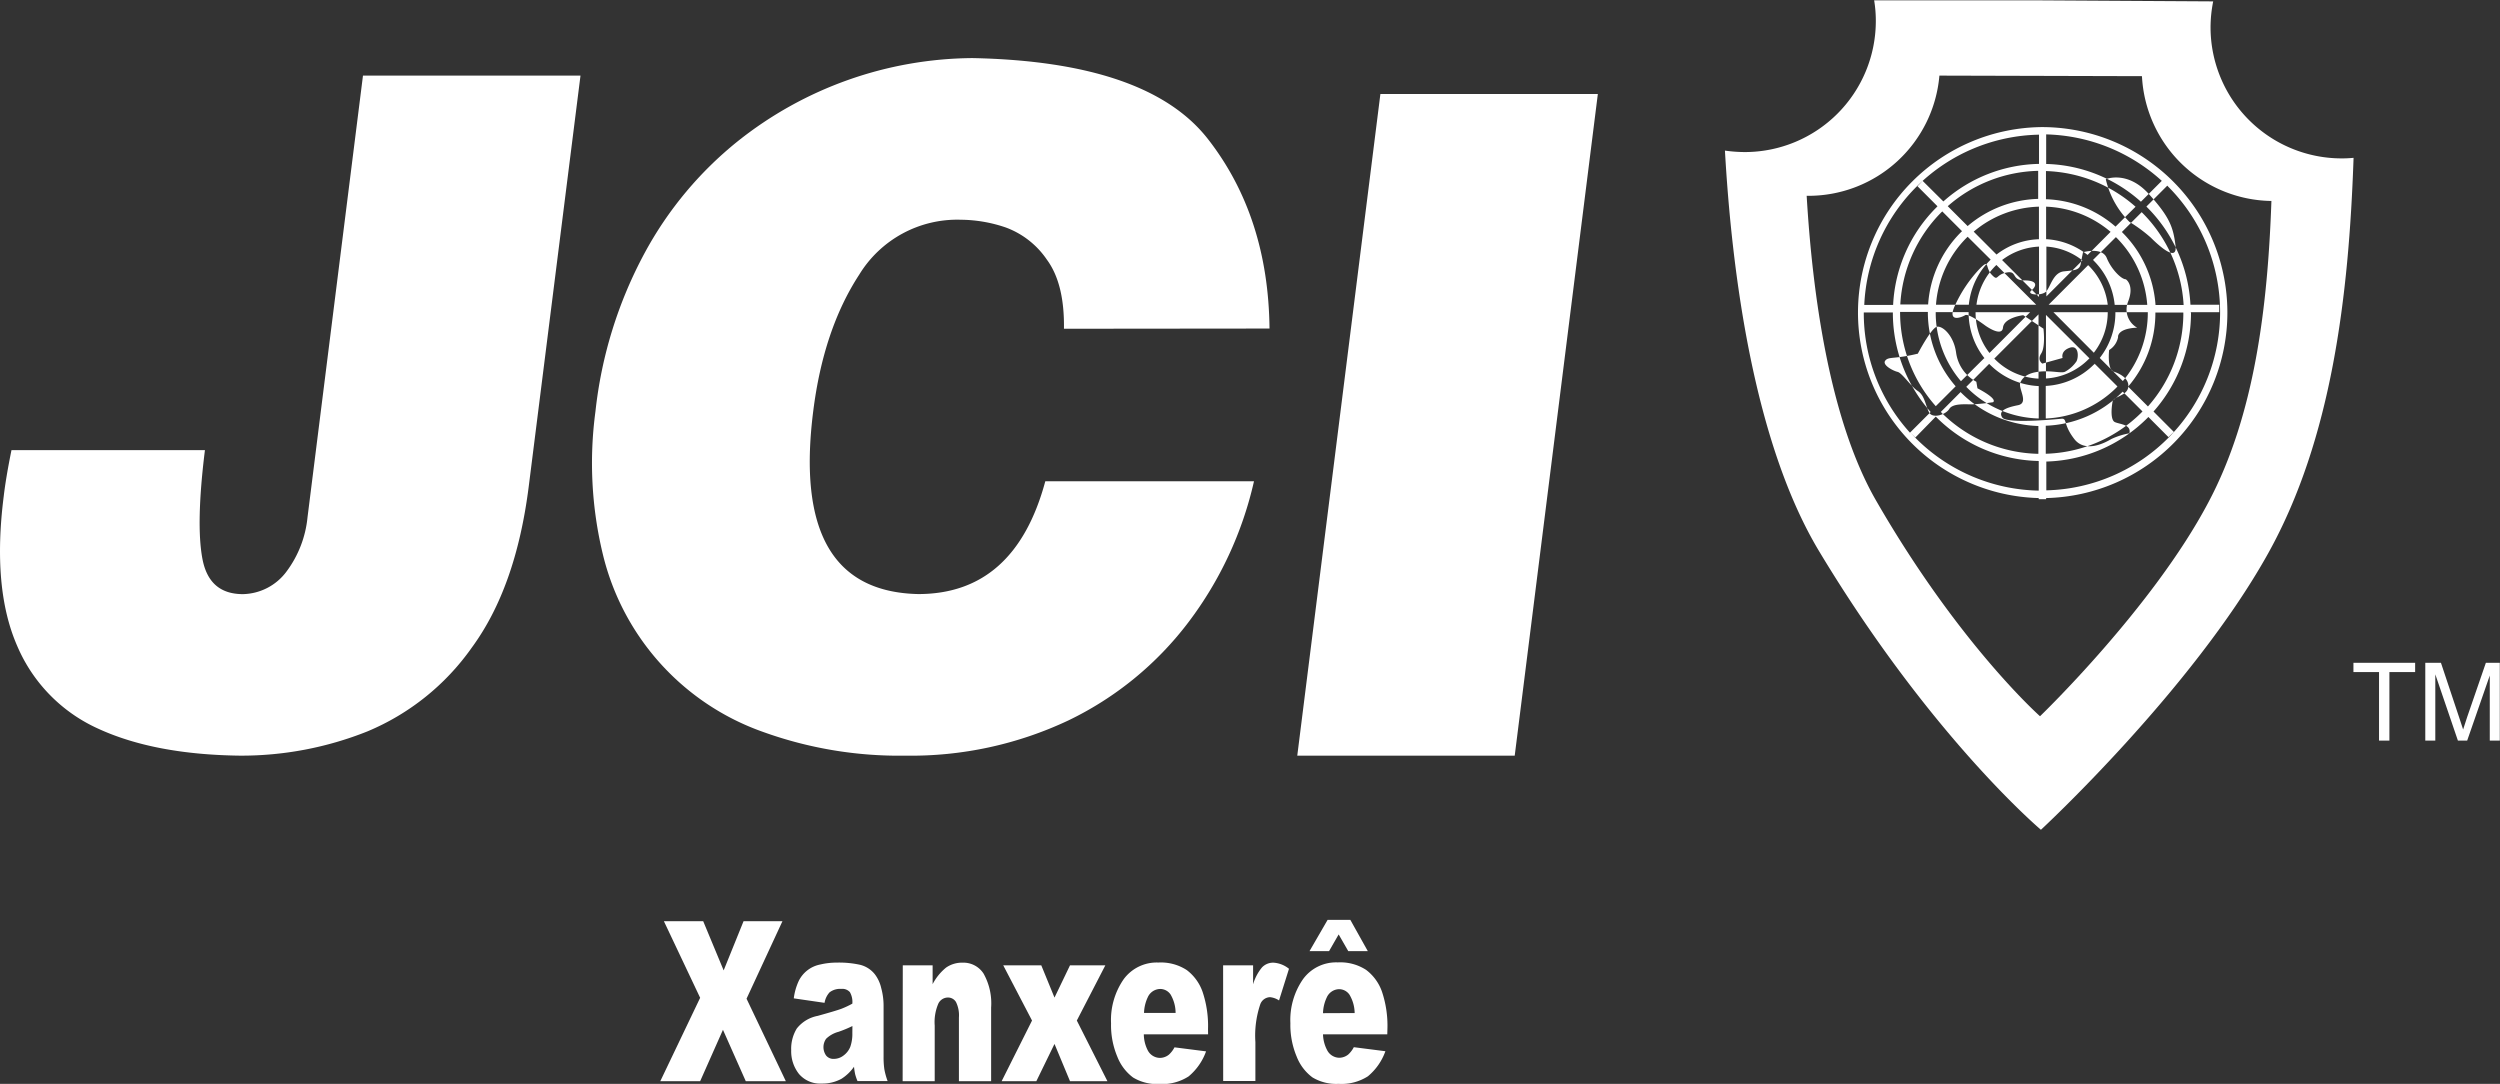
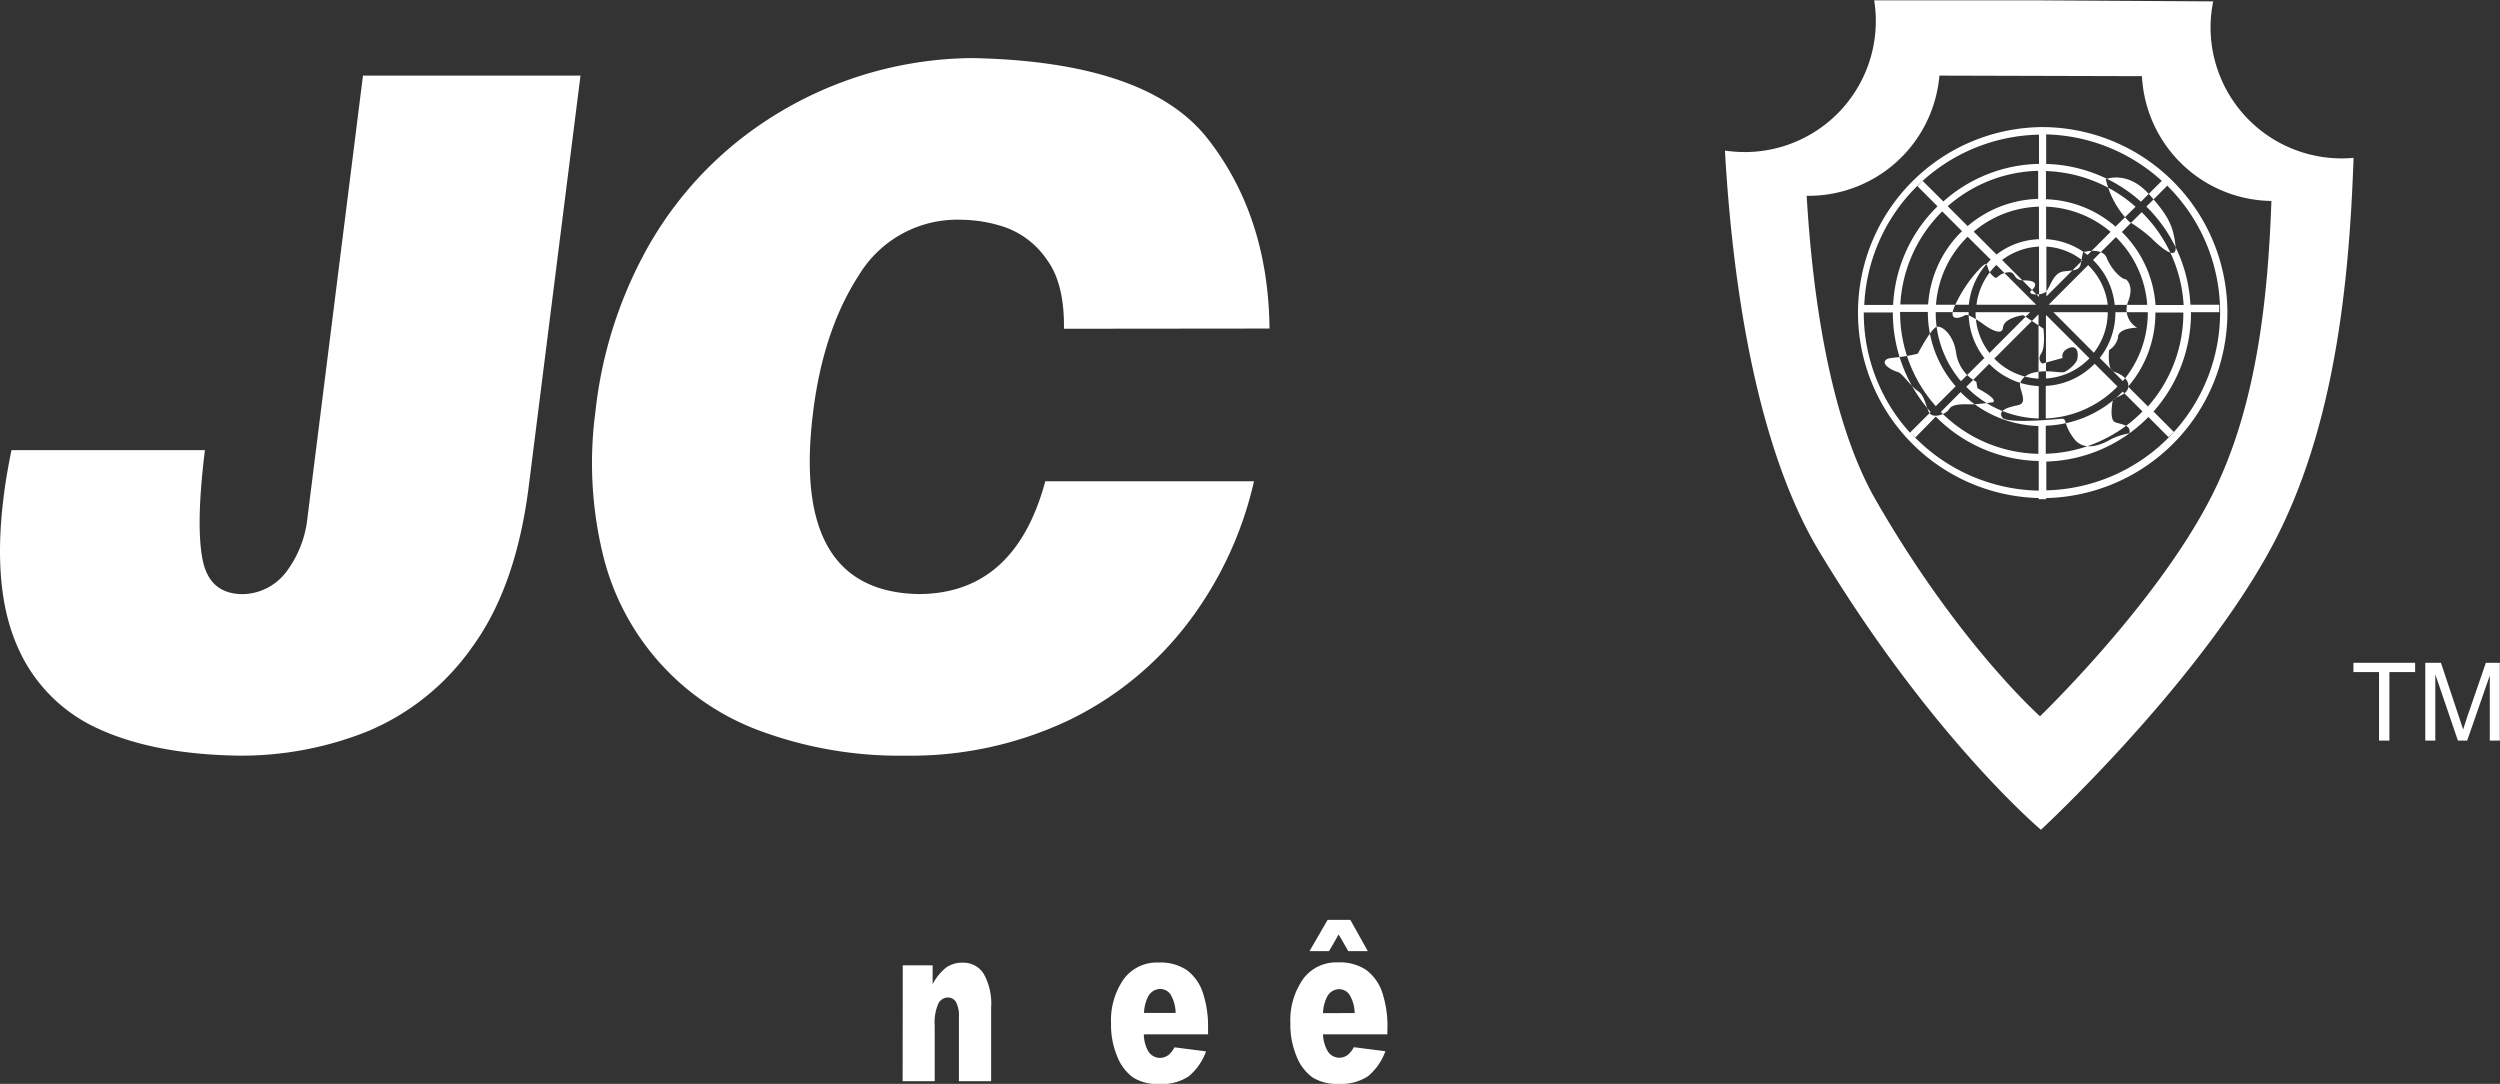
<svg xmlns="http://www.w3.org/2000/svg" id="Layer_1" data-name="Layer 1" viewBox="0 0 359.39 155.81">
  <rect x="0" y="0" width="359.39" height="155.81" fill="#333333" stroke="none" />
  <defs>
    <style>.cls-1,.cls-2{fill:#fff;}.cls-1{fill-rule:evenodd;}</style>
  </defs>
  <title>logo_branca</title>
  <path class="cls-1" d="M293.39,119.29s21.78-20.15,32.68-39.76c9.14-16.43,11.59-37,12.27-56.84a17.08,17.08,0,0,1-1.75.08A18.85,18.85,0,0,1,317.78,4a19.07,19.07,0,0,1,.38-3.8l-25-.15H269.42a17.78,17.78,0,0,1,.24,3,18.84,18.84,0,0,1-18.81,18.81,20.75,20.75,0,0,1-2.88-.21c1,17.61,4.15,42,13.56,57.63,16.07,26.69,31.86,40,31.86,40m19.35-84c.33,2.6-2.58-.15-3.56-1.13a21.34,21.34,0,0,0-3.07-2.26,12.62,12.62,0,0,1-3.39-6.13s3.07-1.3,6.15,2.09,3.54,4.85,3.87,7.43M284.27,55.82s2.92,1.47,2.25,2a30.5,30.5,0,0,1-3.05.31c-1,0-2.75-.16-3.25.66s-2.41,1.45-2.91.48-.63-2.43-1.61-3.06-2.26-2.6-2.91-2.75-2.26-1-1.77-1.62,1.3-.17,4.68-1c0,0,1.94-3.71,2.75-3.87s2.42,1.28,2.75,3.72a5.61,5.61,0,0,0,2.91,4.19ZM320.2,44.93h0A26.67,26.67,0,0,1,294.14,71.6v.16h-1.06V71.6a26.67,26.67,0,0,1,.44-53.33h0A26.66,26.66,0,0,1,320.2,44.93m-16.1,0h0v-.05h4.66v.05a15.23,15.23,0,0,1-3.59,9.85l-3.32-3.32a10.48,10.48,0,0,0,2.25-6.53m-3,7.34,3.3,3.29a.92.92,0,0,0-.14.15,15.27,15.27,0,0,1-10.17,4.45V55.48A10.56,10.56,0,0,0,301,52.41h0c.06,0,.09-.1.15-.14m-8.07,3.23v4.66a15.1,15.1,0,0,1-10.32-4.45l-.1-.1,3.29-3.3.11.1a10.58,10.58,0,0,0,7,3.09m-7.83-4-3.33,3.3a15.17,15.17,0,0,1-3.63-9.88v-.05H283v.05a10.55,10.55,0,0,0,2.29,6.58M283,43.81h-4.69a15.17,15.17,0,0,1,4.42-9.65,1.4,1.4,0,0,0,.13-.13l3.31,3.29-.14.15a10.43,10.43,0,0,0-3,6.34m4-7.2-3.3-3.31a15.16,15.16,0,0,1,9.38-3.59v4.68A10.52,10.52,0,0,0,287,36.6m7.14-2.22V29.71a15.2,15.2,0,0,1,9.27,3.62l-3.31,3.32a10.52,10.52,0,0,0-6-2.27m6.77,3,3.3-3.29.1.09a15.25,15.25,0,0,1,4.41,9.65H304a10.41,10.41,0,0,0-3-6.34l-.1-.11M303,44.93a9.54,9.54,0,0,1-2,5.78l-5.81-5.83H303ZM303,43.81h-8.5l5.68-5.69.11.1A9.5,9.5,0,0,1,303,43.81m-3.63-6.39-5.19,5.19V35.45a9.28,9.28,0,0,1,5.19,2m-6.25-2v7.24l-5.31-5.31a9.51,9.51,0,0,1,5.31-1.93m-6.13,2.64,5.73,5.72h-8.59a9.57,9.57,0,0,1,2.73-5.59l.13-.13M284,44.88h7.84L286,50.74a9.41,9.41,0,0,1-2-5.81Zm2.68,6.68,6.37-6.37v9.24a9.48,9.48,0,0,1-6.26-2.78h0l-.1-.09m7.43,2.85V45.27l6.25,6.24a.65.65,0,0,1-.14.14,9.43,9.43,0,0,1-6.11,2.76m20.8-9.48h0v-.05h4.11V43.81h-4.14a21.35,21.35,0,0,0-6.22-14,.64.64,0,0,1-.11-.12l3-3a.48.48,0,0,1,.1.11,25.6,25.6,0,0,1-17.49,43.69V66.35a21.36,21.36,0,0,0,14.54-6.27l.13-.14,2.89,2.9.77-.75-2.92-2.93a21.38,21.38,0,0,0,5.39-14.23M293.08,66.35v4.18A25.64,25.64,0,0,1,275.41,63l-.78-.83.72.72,2.93-3a.9.9,0,0,0,.11.11,21.42,21.42,0,0,0,14.68,6.27M277.57,59.2l-3,3a25.53,25.53,0,0,1-6.64-17.23v-.05h4.18v.05a21.45,21.45,0,0,0,5.44,14.27m-5.41-15.4H268a25.64,25.64,0,0,1,25.12-24.48v4.2a21.27,21.27,0,0,0-13.75,5.4L276.39,26l-.74.77,2.88,2.89a.58.58,0,0,0-.14.14,21.25,21.25,0,0,0-6.24,14m22-20.28v-4.2A25.61,25.61,0,0,1,310.77,26l-3,3a21.19,21.19,0,0,0-13.63-5.43m19.73,21.4a20.26,20.26,0,0,1-5.09,13.46l-2.85-2.85a16.21,16.21,0,0,0,3.92-10.6v-.05h4Zm0-1.12h-4a16.28,16.28,0,0,0-4.74-10.4s-.06-.07-.1-.1l2.85-2.85.1.1a20.38,20.38,0,0,1,5.93,13.26M307,29.72l-2.88,2.86a16,16,0,0,0-10-3.94V24.59A20.43,20.43,0,0,1,307,29.72m-14-5.13v4a16.32,16.32,0,0,0-10.14,3.91l-2.86-2.86a20.37,20.37,0,0,1,13-5.08m-13.8,5.82,2.85,2.85a1.58,1.58,0,0,1-.14.14,16.22,16.22,0,0,0-4.73,10.4h-4a20.37,20.37,0,0,1,5.91-13.26l.15-.14m-6.1,14.47h4v.05a16.16,16.16,0,0,0,4,10.64l-2.86,2.86a20.28,20.28,0,0,1-5.13-13.5ZM279,59.22l2.85-2.86s.07.08.1.11a16.35,16.35,0,0,0,11.08,4.77v4a20.29,20.29,0,0,1-13.95-5.94.18.18,0,0,0-.09-.1m15.1,6v-4a16.17,16.17,0,0,0,10.91-4.76,1.06,1.06,0,0,0,.15-.14l2.85,2.85a.62.62,0,0,0-.14.14,20.29,20.29,0,0,1-13.78,5.94M304.5,48.39a2.79,2.79,0,0,1-1.3,1.93s-.31,2.76.64,3.09,2.27,1,2.11,2.25-2.11,1.3-2.26,2.11-.32,2.58.32,2.9,2.43.33,2.1,1.62a10.39,10.39,0,0,0-2.59.82c-.8.48-3.72,2.09-5.33,0s-1-2.92-1.78-2.92c0,0-7.92.81-8.57-.17s.65-1.45,2.26-1.77,0-2.43.33-3.23,1.14-1.46,2.91-1.61,3.07.31,3.57,0a4.72,4.72,0,0,0,1.6-1.47c.33-.64.33-2.42-1-1.94s-1,1.46-1,1.46l-2.91.81s-.8-.48-.16-1.46.32-3.56.32-3.56l-2.91-1.94s-2.76.33-2.91,1.79-2.59-.33-2.59-.33S283,45,282.5,45.31,279.91,46.45,281,44a19.35,19.35,0,0,1,3.72-5.5c1.3-1.28.64,0,1.61,1s.49,0,2.11-.32.64,1.13,2.58,1.13,1.79.81,1,1.45,1.45.81,2.1.17,1-2.75,2.58-2.92,2.26-.15,2.43-1.12.32-1.63.32-1.63,2.75-.8,3.41.83,2.1,3.06,2.74,3.06c0,0,1.28.81.32,3.23a3,3,0,0,0,1.31,3.73s-2.6,0-2.76,1.29m-11.21,54.56S281.61,92.64,269.72,72c-6.84-11.85-9.2-30.31-10-43.85H260A18.89,18.89,0,0,0,278.8,10.87l29.12.08a18.9,18.9,0,0,0,18.61,17.94C326,44,324.14,59.7,317.45,72.25c-8,15.14-24.17,30.7-24.17,30.7" />
  <path class="cls-1" d="M152.95,47.26c.06-4.31-.75-7.62-2.46-9.94a12.27,12.27,0,0,0-5.88-4.61,20.3,20.3,0,0,0-6.45-1.12,16.51,16.51,0,0,0-14.64,7.89q-5.15,7.89-6.62,19.68Q113.64,85,132,85.4q13.9,0,18.27-16.22h30a52.86,52.86,0,0,1-9.44,20.29,47.45,47.45,0,0,1-17.23,14.09,53,53,0,0,1-23.42,5.07,57.71,57.71,0,0,1-20.51-3.42,36,36,0,0,1-23-25.5,55.8,55.8,0,0,1-1.07-20.56,62,62,0,0,1,7.13-22.89A52.7,52.7,0,0,1,106,20.35a54.74,54.74,0,0,1,33.8-12q25.17.51,33.85,11.64t8.85,27.24Z" />
-   <polygon class="cls-1" points="198.44 13.51 229.7 13.51 217.75 108.63 186.49 108.63 198.44 13.51" />
  <path class="cls-1" d="M52.18,10.87H83.45L76,70c-1.23,9.65-3.94,17.32-8.17,23.09A34.7,34.7,0,0,1,52.8,105.15a48.85,48.85,0,0,1-18.28,3.48q-12.26-.15-20.34-3.85A22.86,22.86,0,0,1,2.47,92.85C.06,87.34-.59,80.18.54,71.3c.2-1.69.56-3.89,1.11-6.59H29.46c-.87,7-1,12.24-.36,15.63s2.57,5.07,5.83,5.07a8,8,0,0,0,6.28-3.28,15.55,15.55,0,0,0,3-7.79Z" />
  <path class="cls-2" d="M342,106.47V96.61h-3.68V95.28h8.87v1.33h-3.7v9.86Zm6.65,0V95.28h2.25l2.64,7.92c.24.75.42,1.3.55,1.67.12-.4.31-1,.58-1.79l2.69-7.8h2v11.19h-1.44V97.11l-3.25,9.36h-1.33l-3.25-9.53v9.53Z" />
-   <polygon class="cls-2" points="95.44 132.43 101.09 132.43 104.03 139.5 106.89 132.43 112.48 132.43 107.32 143.57 112.97 155.43 107.21 155.43 103.93 148.04 100.65 155.43 94.92 155.43 100.65 143.44 95.44 132.43" />
-   <path class="cls-2" d="M118.51,144.16l-4.4-.64a8.54,8.54,0,0,1,.72-2.52,4.38,4.38,0,0,1,3.1-2.35,10.25,10.25,0,0,1,2.4-.27,13.92,13.92,0,0,1,3.33.32,3.9,3.9,0,0,1,2.09,1.34,5.12,5.12,0,0,1,.93,2,9.74,9.74,0,0,1,.34,2.47v7.36a12.17,12.17,0,0,0,.11,1.84,10.22,10.22,0,0,0,.47,1.7h-4.33a7.29,7.29,0,0,1-.34-1,9.72,9.72,0,0,1-.16-1.06,6.32,6.32,0,0,1-1.8,1.73,5.68,5.68,0,0,1-2.84.69,4,4,0,0,1-3.27-1.38,5.25,5.25,0,0,1-1.12-3.41,5.58,5.58,0,0,1,.8-3.12,5,5,0,0,1,3-1.82q2.59-.72,3.36-1a12.85,12.85,0,0,0,1.63-.76,2.86,2.86,0,0,0-.35-1.65,1.44,1.44,0,0,0-1.23-.47,2.49,2.49,0,0,0-1.7.5,2.94,2.94,0,0,0-.71,1.48m4,3.36a17.64,17.64,0,0,1-2,.83,4.07,4.07,0,0,0-1.78,1,2.09,2.09,0,0,0,0,2.41,1.34,1.34,0,0,0,1.12.48,2.28,2.28,0,0,0,1.43-.52,2.85,2.85,0,0,0,.94-1.26,5.64,5.64,0,0,0,.28-1.94Z" />
  <path class="cls-2" d="M129.78,138.77h4.29v2.71A7.57,7.57,0,0,1,136,139.1a4,4,0,0,1,2.4-.71,3.44,3.44,0,0,1,3,1.58,8.73,8.73,0,0,1,1.08,4.87v10.59h-4.63v-9.16a4.3,4.3,0,0,0-.42-2.22,1.33,1.33,0,0,0-1.18-.65,1.54,1.54,0,0,0-1.36.88,6.71,6.71,0,0,0-.52,3.15v8h-4.61Z" />
-   <polygon class="cls-2" points="144.22 138.77 149.69 138.77 151.59 143.41 153.82 138.77 158.9 138.77 154.8 146.71 159.2 155.43 153.82 155.43 151.59 150.07 148.98 155.43 143.99 155.43 148.36 146.71 144.22 138.77" />
  <path class="cls-2" d="M173.67,148.69h-9.24A5.18,5.18,0,0,0,165,151a2,2,0,0,0,1.75,1.08,2.08,2.08,0,0,0,1.29-.47,3.74,3.74,0,0,0,.8-1.05l4.54.58a8.34,8.34,0,0,1-2.51,3.6,7,7,0,0,1-4.22,1.09,6.6,6.6,0,0,1-3.76-.93,6.8,6.8,0,0,1-2.27-3,11.69,11.69,0,0,1-.9-4.78,10.31,10.31,0,0,1,1.8-6.33,5.89,5.89,0,0,1,5-2.42,6.82,6.82,0,0,1,4.08,1.08,6.68,6.68,0,0,1,2.28,3.14,15.33,15.33,0,0,1,.78,5.35ZM169,145.62a5.29,5.29,0,0,0-.72-2.65,1.81,1.81,0,0,0-1.54-.8,2,2,0,0,0-1.75,1.21,5.62,5.62,0,0,0-.53,2.24Z" />
-   <path class="cls-2" d="M175.83,138.77h4.31v2.73a6.76,6.76,0,0,1,1.29-2.44,2.21,2.21,0,0,1,1.64-.67,3.91,3.91,0,0,1,2.23.88l-1.43,4.55a2.85,2.85,0,0,0-1.29-.47,1.54,1.54,0,0,0-1.4,1,14.06,14.06,0,0,0-.71,5.46v5.59h-4.63Z" />
  <path class="cls-2" d="M199.43,148.69h-9.24a5.18,5.18,0,0,0,.6,2.29,2,2,0,0,0,1.74,1.08,2.09,2.09,0,0,0,1.29-.47,3.76,3.76,0,0,0,.8-1.05l4.54.58a8.32,8.32,0,0,1-2.51,3.6,7,7,0,0,1-4.22,1.09,6.6,6.6,0,0,1-3.76-.93,6.79,6.79,0,0,1-2.27-3,11.73,11.73,0,0,1-.9-4.78,10.3,10.3,0,0,1,1.81-6.33,5.88,5.88,0,0,1,5-2.42,6.82,6.82,0,0,1,4.08,1.08,6.67,6.67,0,0,1,2.28,3.14,15.33,15.33,0,0,1,.78,5.35Zm-8.58-16.45h3.27l2.51,4.49h-2.81l-1.38-2.4-1.38,2.4h-2.81Zm3.89,13.39A5.29,5.29,0,0,0,194,143a1.81,1.81,0,0,0-1.53-.8,2,2,0,0,0-1.75,1.21,5.62,5.62,0,0,0-.53,2.24Z" />
</svg>